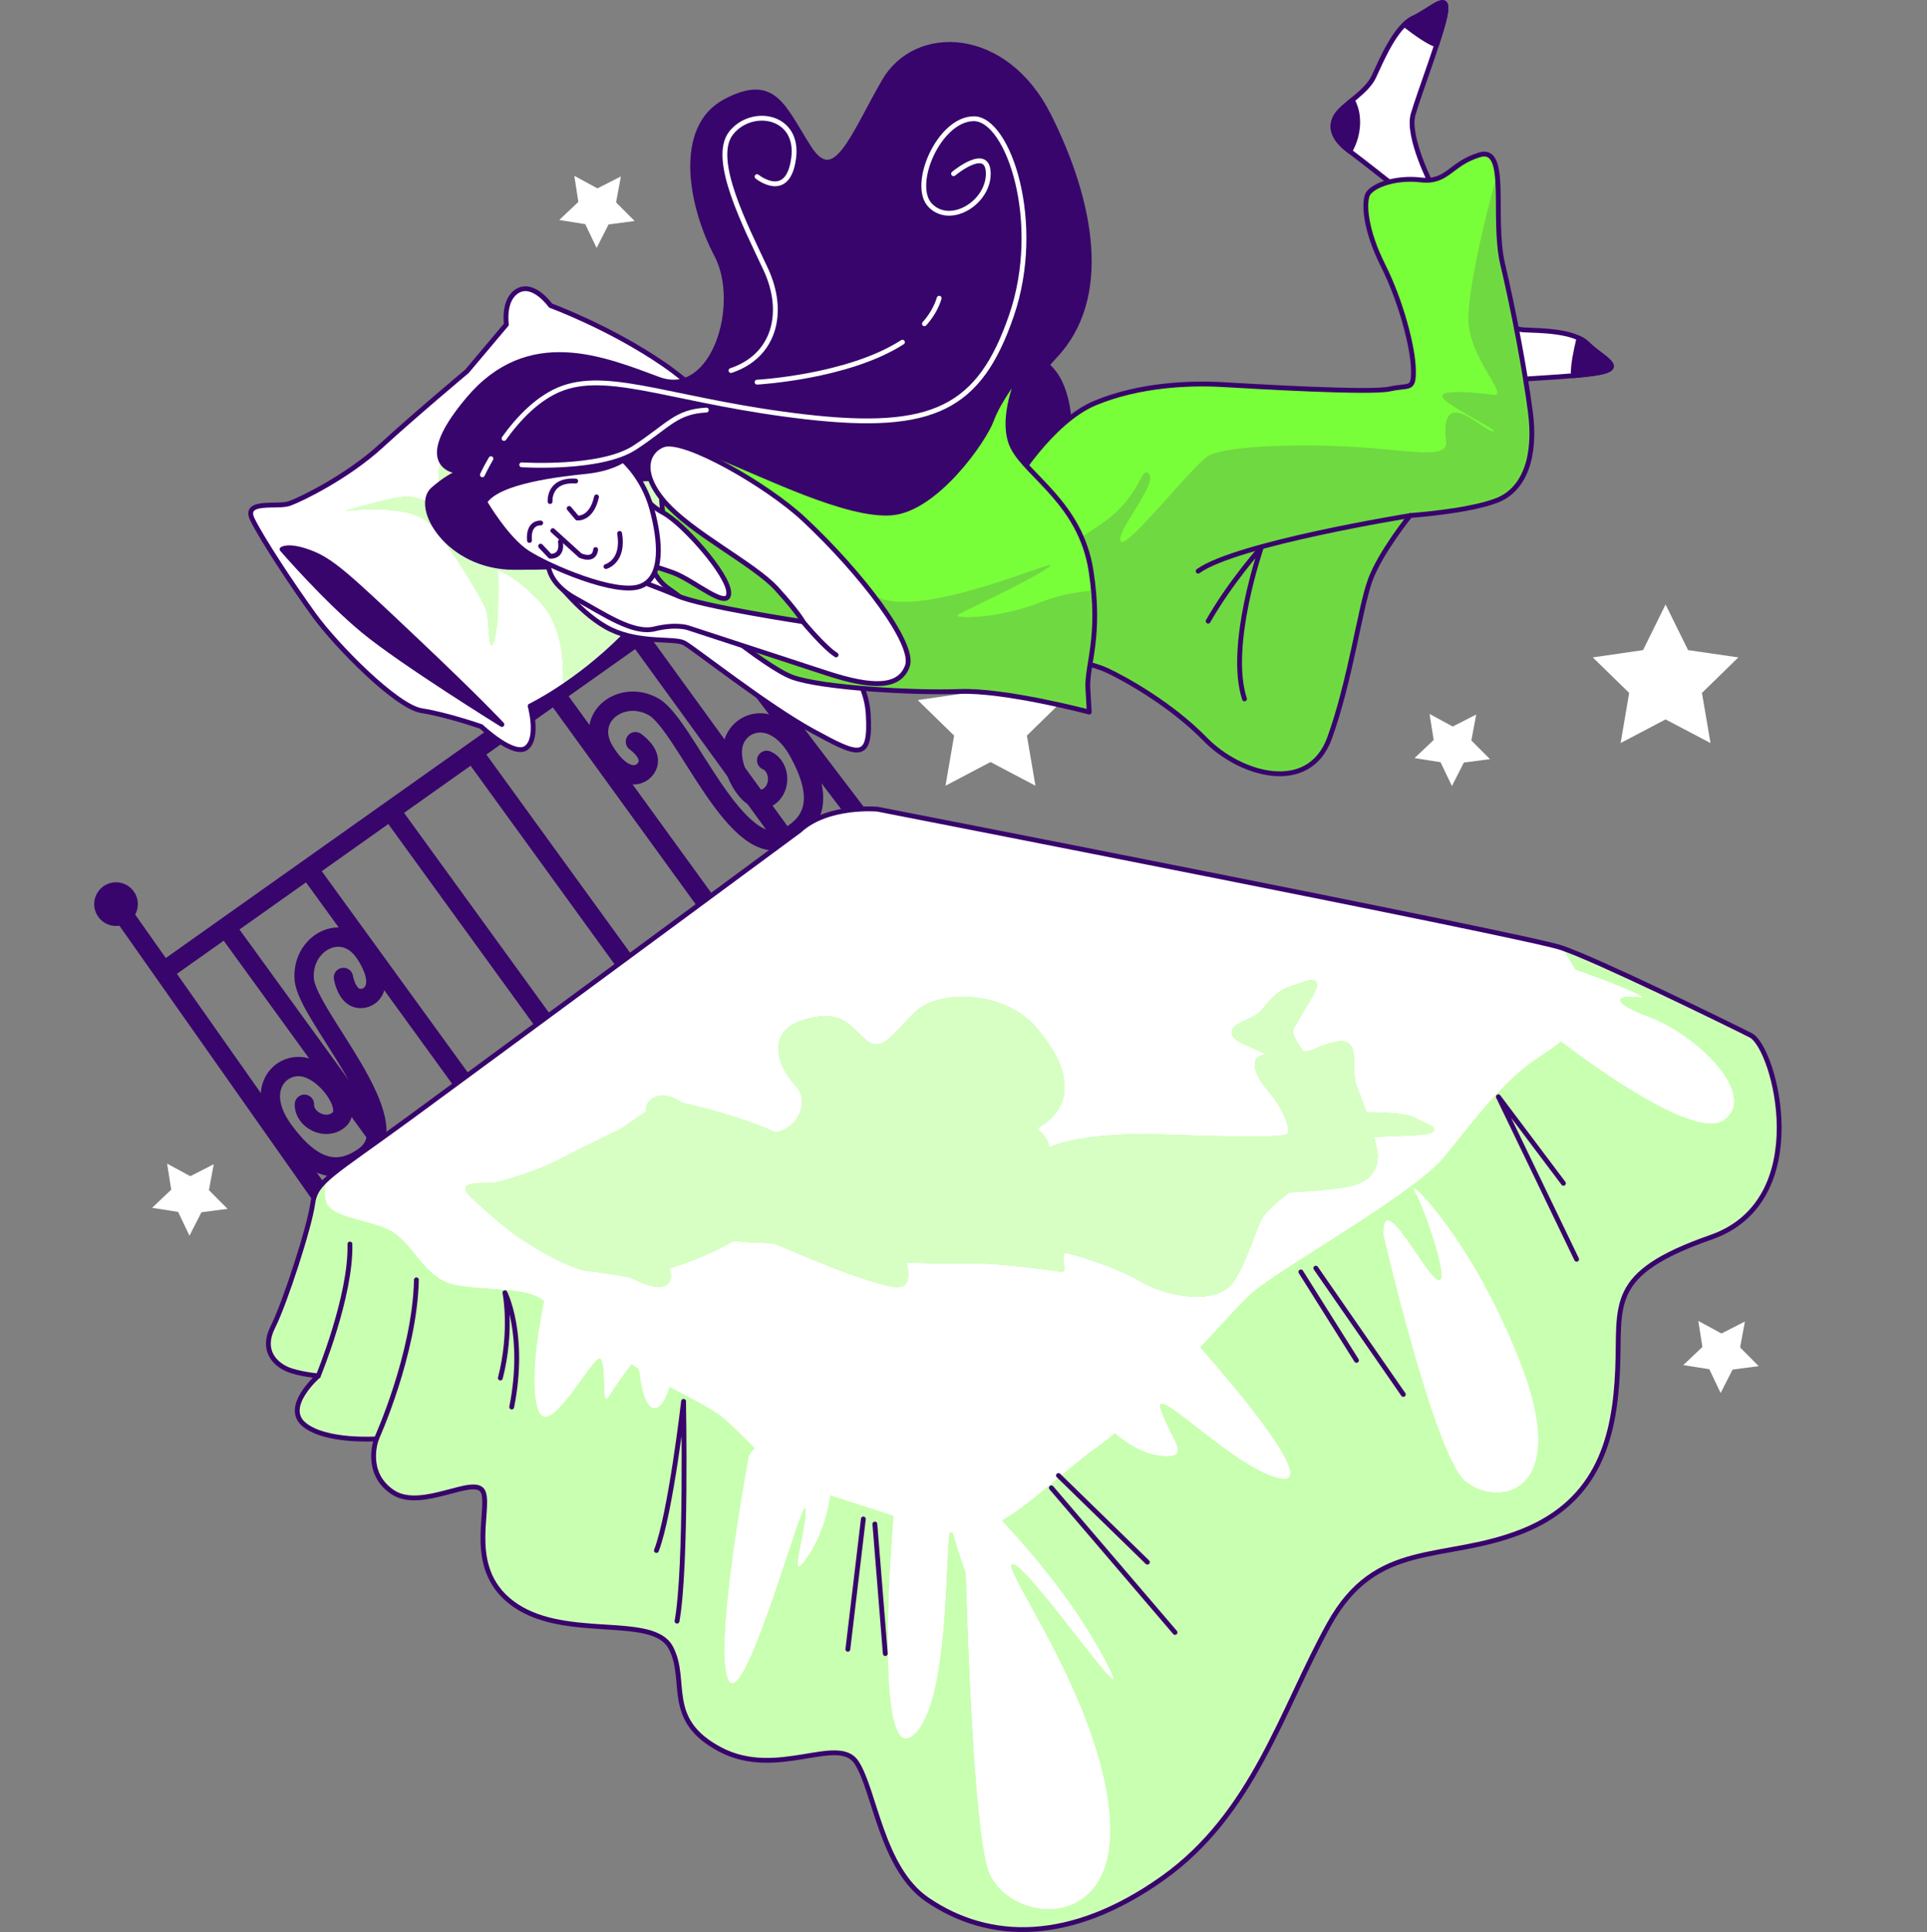
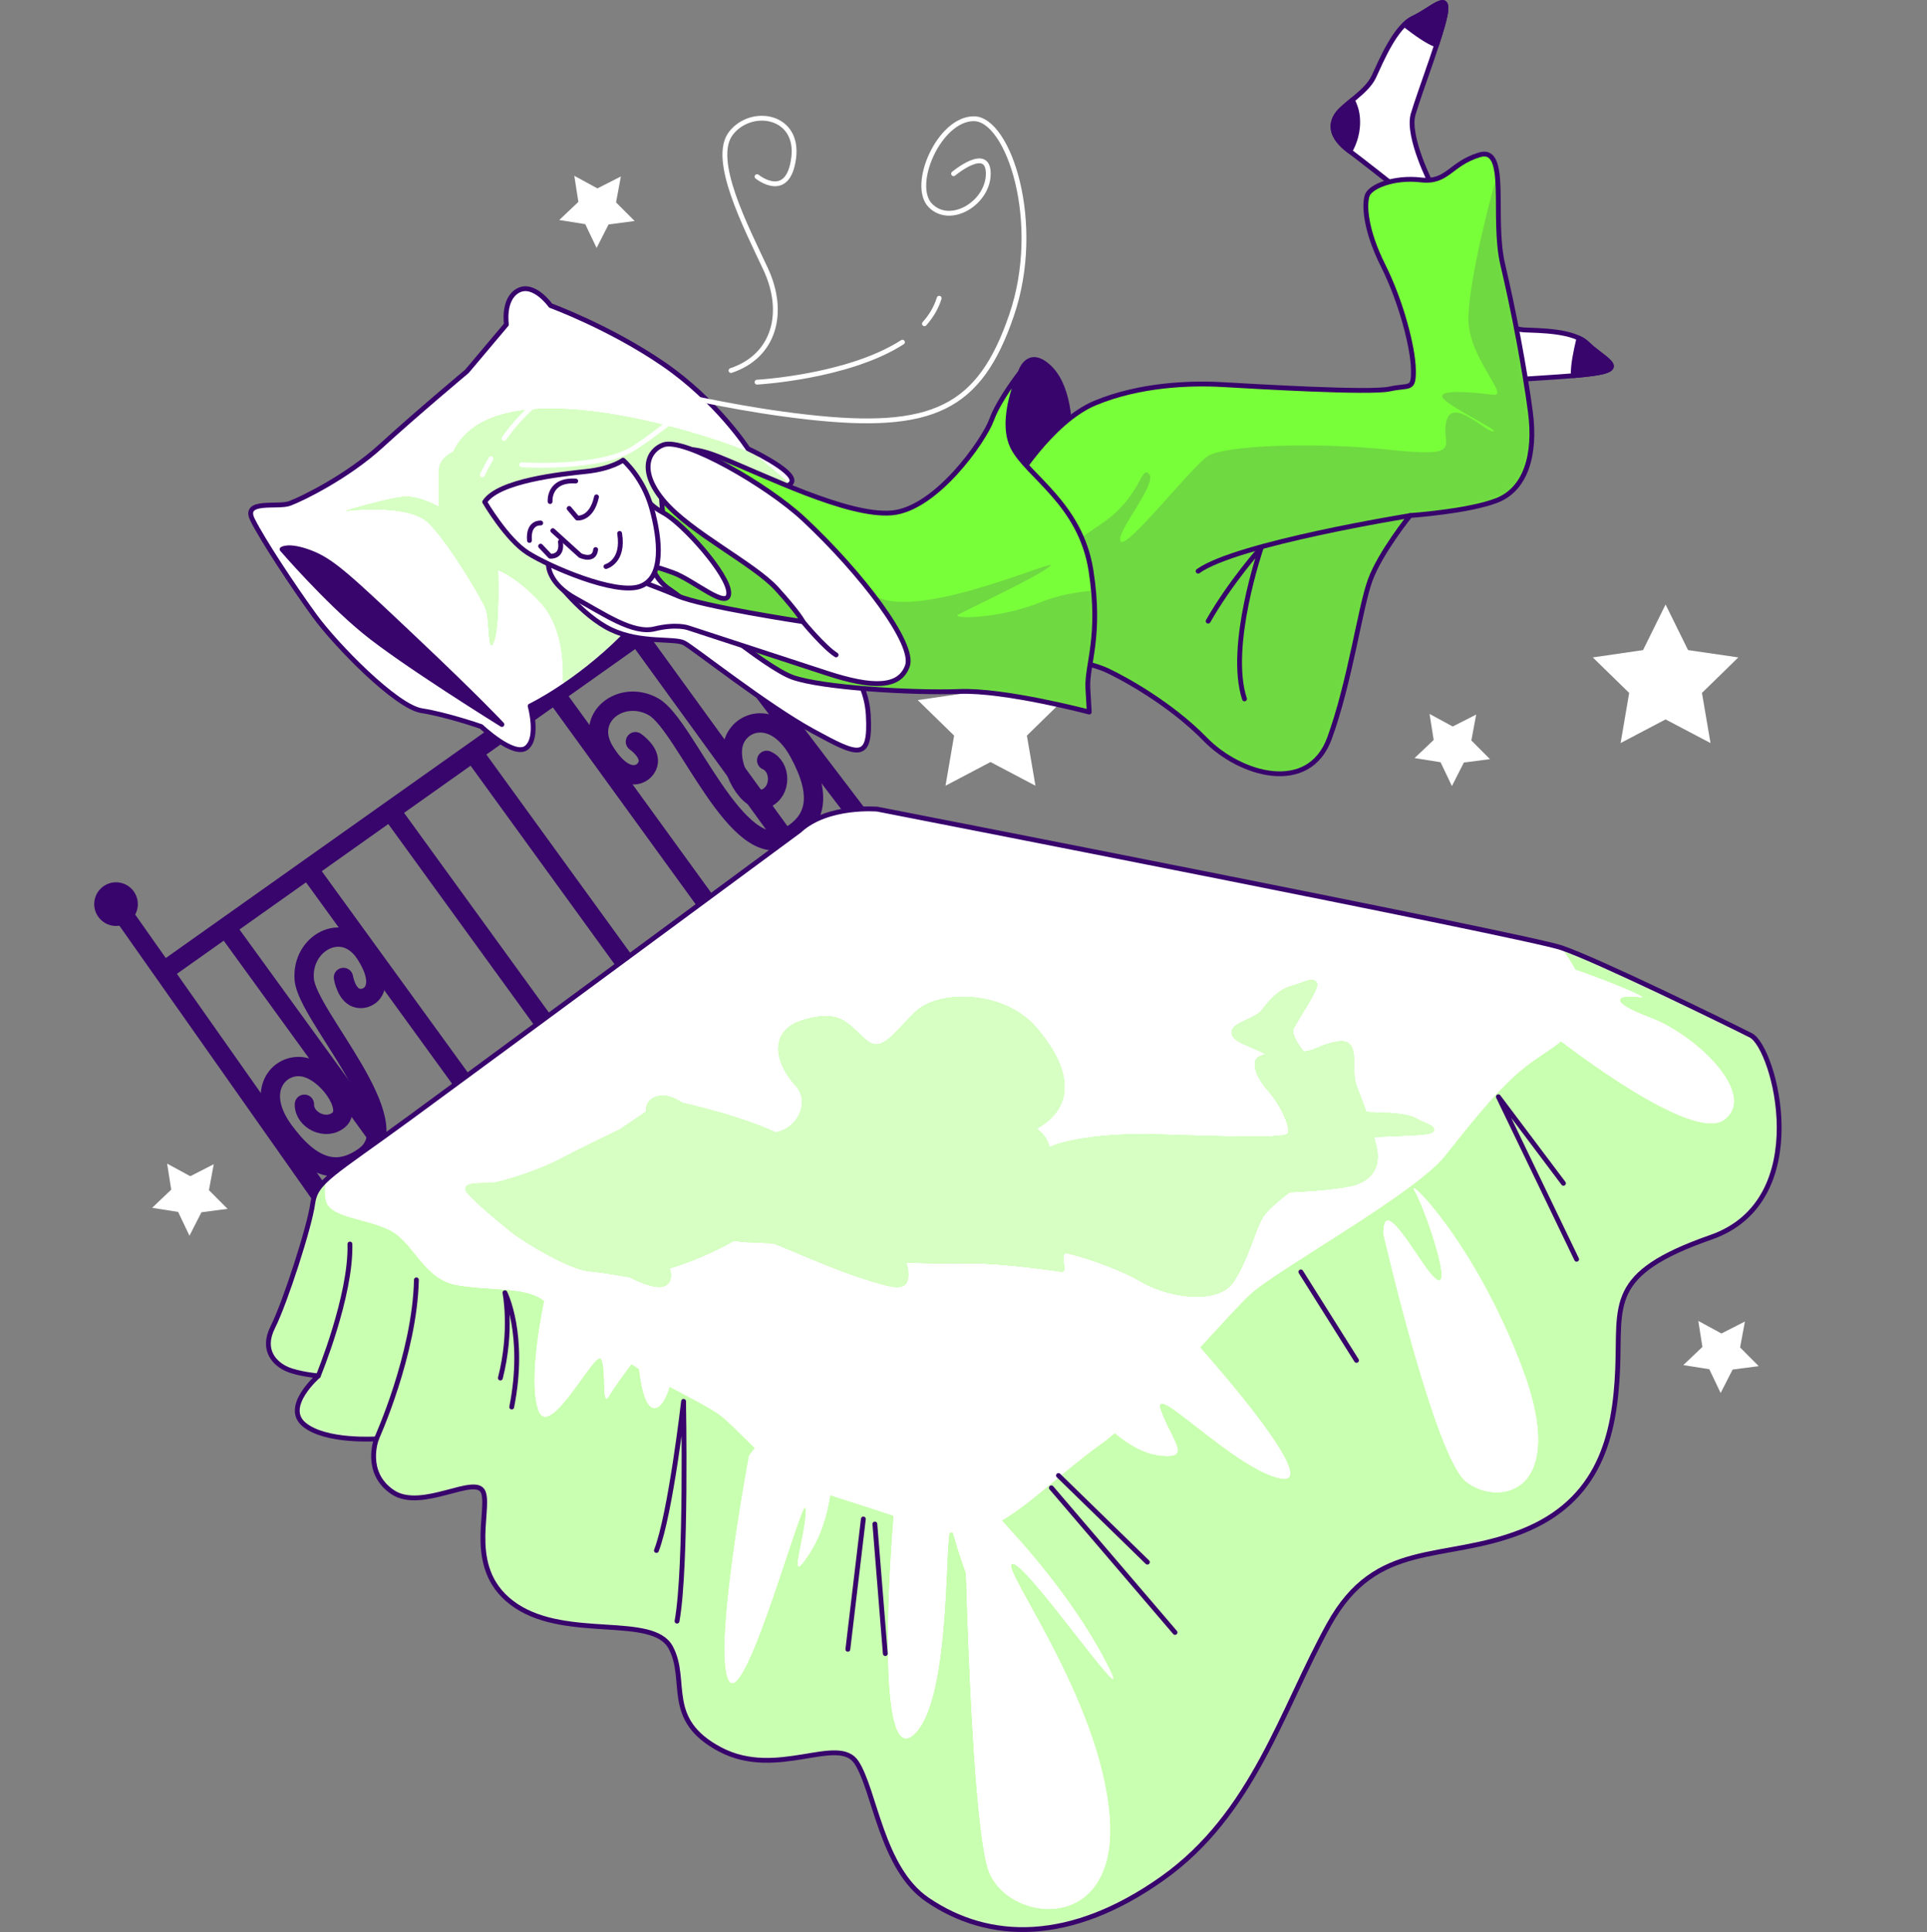
<svg xmlns="http://www.w3.org/2000/svg" width="399" height="400" viewBox="0 0 399 400" fill="none">
  <rect x="0" y="0" width="399" height="400" fill="#808080" stroke="none" />
  <path d="M344.867 125.141L349.526 134.583L359.935 136.096L352.401 143.448L354.174 153.826L344.867 148.931L335.56 153.826L337.333 143.448L329.799 136.096L340.208 134.583L344.867 125.141Z" fill="white" />
  <path d="M205.092 133.974L209.74 143.417L220.149 144.929L212.626 152.282L214.399 162.659L205.092 157.754L195.774 162.659L197.558 152.282L190.024 144.929L200.433 143.417L205.092 133.974Z" fill="white" />
  <path d="M296.002 147.797L300.797 150.402L305.655 147.923L304.658 153.29L308.509 157.156L303.105 157.859L300.629 162.723L298.279 157.796L292.896 156.935L296.852 153.185L296.002 147.797Z" fill="white" />
  <path d="M351.645 273.452L356.441 276.057L361.299 273.578L360.302 278.945L364.153 282.811L358.749 283.525L356.273 288.378L353.922 283.451L348.54 282.601L352.495 278.84L351.645 273.452Z" fill="white" />
  <path d="M118.915 36.395L123.699 39L128.558 36.532L127.561 41.899L131.412 45.754L126.008 46.468L123.532 51.331L121.181 46.405L115.798 45.544L119.754 41.794L118.915 36.395Z" fill="white" />
  <path d="M34.605 240.891L39.4 243.496L44.258 241.017L43.261 246.384L47.112 250.25L41.709 250.964L39.232 255.816L36.882 250.89L31.499 250.039L35.455 246.279L34.605 240.891Z" fill="white" />
  <path d="M47.102 192.406L80.312 238.181" stroke="#38056C" stroke-width="4" stroke-linecap="round" stroke-linejoin="round" />
  <path d="M71.11 202.353C71.11 202.353 71.729 206.26 74.195 206.67C76.661 207.079 80.176 204.317 75.601 197.364C71.026 190.41 62.328 195.221 62.999 202.794C63.671 210.367 85.202 232.299 75.538 239.336C70.061 243.328 64.699 242.225 58.697 233.99C52.695 225.755 57.816 220.051 62.748 220.871C67.679 221.69 72.968 229.284 70.25 231.742C67.532 234.2 62.926 231.858 63.031 228.601" stroke="#38056C" stroke-width="4" stroke-linecap="round" stroke-linejoin="round" />
  <path d="M131.57 153.542C131.57 153.542 134.833 155.769 134.161 158.174C133.479 160.58 129.482 162.586 125.148 155.475C120.814 148.364 128.873 142.545 135.42 146.379C141.978 150.213 152.629 179.056 163.101 173.31C169.039 170.054 170.33 164.729 165.451 155.78C160.572 146.831 153.227 149.036 151.873 153.857C150.52 158.668 155.126 166.703 158.505 165.285C161.883 163.867 161.736 158.71 158.746 157.408" stroke="#38056C" stroke-width="4" stroke-linecap="round" stroke-linejoin="round" />
  <path d="M64.174 180.379L97.384 226.154" stroke="#38056C" stroke-width="4" stroke-linecap="round" stroke-linejoin="round" />
  <path d="M81.257 168.363L114.456 214.138" stroke="#38056C" stroke-width="4" stroke-linecap="round" stroke-linejoin="round" />
  <path d="M98.329 156.336L131.528 202.111" stroke="#38056C" stroke-width="4" stroke-linecap="round" stroke-linejoin="round" />
  <path d="M115.4 144.31L148.61 190.095" stroke="#38056C" stroke-width="4" stroke-linecap="round" stroke-linejoin="round" />
  <path d="M132.472 132.293L165.682 178.068" stroke="#38056C" stroke-width="4" stroke-linecap="round" stroke-linejoin="round" />
  <path d="M74.404 258.736L24.028 187.175" stroke="#38056C" stroke-width="4" stroke-linecap="round" stroke-linejoin="round" />
  <path d="M28.226 185.515C27.313 183.194 24.69 182.049 22.371 182.963C20.052 183.877 18.908 186.503 19.821 188.824C20.734 191.145 23.357 192.29 25.676 191.376C27.995 190.463 29.139 187.837 28.226 185.515Z" fill="#38056C" />
  <path d="M136.04 106.938C135.127 104.616 132.504 103.471 130.185 104.385C127.866 105.299 126.722 107.925 127.635 110.246C128.548 112.568 131.171 113.713 133.49 112.799C135.809 111.885 136.953 109.259 136.04 106.938Z" fill="#38056C" />
  <path d="M33.934 201.061L142.419 124.195" stroke="#38056C" stroke-width="4" stroke-linecap="round" stroke-linejoin="round" />
  <path d="M181.904 174.361L131.842 108.597" stroke="#38056C" stroke-width="4" stroke-linecap="round" stroke-linejoin="round" />
  <path d="M165.629 171.882C165.629 171.882 100.973 219.61 84.877 231.395C68.781 243.181 65.36 244.525 64.741 249.22C64.122 253.915 59.001 269.765 56.504 274.702C54.007 279.639 57.06 282.391 59.442 283.43C61.824 284.47 65.916 284.827 65.916 284.827C65.916 284.827 58.55 291.193 62.957 294.89C67.375 298.587 77.951 297.873 77.951 297.873C77.951 297.873 75.265 304.858 81.309 308.902C87.342 312.946 98.559 305.068 100.07 308.912C101.581 312.767 96.146 325.288 106.849 332.43C117.562 339.572 135.158 334.121 138.873 341.054C142.587 347.986 137.341 355.99 149.166 362.197C160.992 368.405 173.583 358.994 177.381 364.907C181.18 370.821 182.565 386.807 191.987 393.246C204.82 402.027 221.713 402.29 240.632 388.898C259.551 375.505 265.385 353.931 275.206 336.232C285.027 318.523 298.815 323.47 315.058 317.063C331.301 310.656 334.354 297.096 334.942 283.525C335.529 269.954 332.57 263.705 354.28 256.132C375.989 248.558 367.459 216.837 362.517 214.337C357.575 211.838 330.702 198.708 323.294 196.198C315.887 193.677 181.683 167.512 181.683 167.512C181.683 167.512 171.453 166.598 165.619 171.871L165.629 171.882Z" fill="white" />
  <mask id="mask0_108_874" style="mask-type:luminance" maskUnits="userSpaceOnUse" x="55" y="167" width="314" height="233">
    <path d="M165.629 171.882C165.629 171.882 100.973 219.61 84.877 231.395C68.781 243.181 65.36 244.525 64.741 249.22C64.122 253.915 59.001 269.765 56.504 274.702C54.007 279.639 57.06 282.391 59.442 283.43C61.824 284.47 65.916 284.827 65.916 284.827C65.916 284.827 58.55 291.193 62.957 294.89C67.375 298.587 77.951 297.873 77.951 297.873C77.951 297.873 75.265 304.858 81.309 308.902C87.342 312.946 98.559 305.068 100.07 308.912C101.581 312.767 96.146 325.288 106.849 332.43C117.562 339.572 135.158 334.121 138.873 341.054C142.587 347.986 137.341 355.99 149.166 362.197C160.992 368.405 173.583 358.994 177.381 364.907C181.18 370.821 182.565 386.807 191.987 393.246C204.82 402.027 221.713 402.29 240.632 388.898C259.551 375.505 265.385 353.931 275.206 336.232C285.027 318.523 298.815 323.47 315.058 317.063C331.301 310.656 334.354 297.096 334.942 283.525C335.529 269.954 332.57 263.705 354.28 256.132C375.989 248.558 367.459 216.837 362.517 214.337C357.575 211.838 330.702 198.708 323.294 196.198C315.887 193.677 181.683 167.512 181.683 167.512C181.683 167.512 171.453 166.598 165.619 171.871L165.629 171.882Z" fill="white" />
  </mask>
  <g mask="url(#mask0_108_874)">
    <path d="M362.527 214.348C357.596 211.848 330.713 198.719 323.305 196.208C324.543 197.826 325.488 199.307 326.212 200.693C331.888 202.626 342.969 207.006 339.391 206.491C335.267 205.903 332.319 207.079 341.752 210.619C351.174 214.159 364.133 226.543 357.061 231.847C351.3 236.175 330.64 221.28 323.221 215.65C321.28 217.226 319.087 218.549 317.293 219.831C311.123 224.242 305.541 231.385 299.277 239.284C293.012 247.193 264.178 263.001 258.774 268.095C256.665 270.091 252.909 274.24 248.565 278.945C252.027 282.842 273.863 307.757 265.175 306.129C255.752 304.364 238.083 285.489 240.433 291.98C242.794 298.461 246.907 302.001 240.433 301.413C236.813 301.087 233.382 298.913 230.842 296.749C229.835 297.6 228.87 298.367 227.978 299.007C220.245 304.532 213.393 311.433 207.517 314.773C212.05 319.721 221.777 330.424 228.649 343.28C237.484 359.792 213.34 324.416 209.804 323.827C206.268 323.239 228.062 351.536 229.835 376.304C231.598 401.071 208.042 398.12 204.505 386.912C201.714 378.079 200.392 340.99 199.962 325.718C199.102 323.386 198.21 320.624 197.433 317.924C197.36 317.672 197.297 317.473 197.234 317.315C197.045 317.315 196.867 317.305 196.678 317.284C195.692 321.307 196.709 352.66 189.186 359.193C181.138 366.178 184.328 321.811 184.968 313.839C181.012 312.484 176.175 311.003 171.936 309.606C171.359 313.628 170.016 318.113 167.392 322.052C162.681 329.132 166.805 317.924 166.805 312.62C166.805 307.316 154.434 353.889 150.898 347.996C147.362 342.104 155.021 301.423 155.021 301.423C155.357 300.814 155.766 300.278 156.249 299.806C153.322 296.97 150.688 294.228 149.093 293.041C146.931 291.434 142.881 289.428 138.684 287.159C138.023 289.26 137.194 290.878 136.166 291.392C133.7 292.621 132.672 286.991 132.273 283.451C131.927 283.231 131.57 283 131.234 282.779C131.077 282.674 130.919 282.569 130.762 282.464C129.398 284.271 127.289 287.138 126.156 289.039C124.393 291.991 125.568 283.147 124.393 281.372C123.218 279.607 113.795 298.472 111.434 291.98C109.073 285.5 112.63 269.356 112.63 269.356C108.979 266.352 101.466 267.328 94.562 266.099C87.657 264.87 85.653 257.255 80.722 254.755C75.79 252.256 68.372 252.214 67.448 248.621C67.07 247.161 67.228 245.575 67.532 244.199C65.686 245.932 64.962 247.287 64.71 249.199C64.091 253.894 58.97 269.744 56.473 274.681C53.975 279.618 57.029 282.37 59.411 283.409C61.793 284.449 65.885 284.806 65.885 284.806C65.885 284.806 58.519 291.172 62.926 294.869C67.343 298.566 77.92 297.852 77.92 297.852C77.92 297.852 75.234 304.837 81.278 308.881C87.311 312.925 98.528 305.047 100.039 308.891C101.55 312.746 96.115 325.266 106.817 332.409C117.531 339.551 135.127 334.1 138.841 341.032C142.556 347.965 137.309 355.969 149.135 362.176C160.96 368.384 173.552 358.973 177.35 364.886C181.148 370.8 182.534 386.786 191.956 393.225C204.789 402.006 221.682 402.269 240.601 388.877C259.519 375.484 265.353 353.91 275.175 336.211C284.996 318.502 298.783 323.449 315.026 317.042C331.269 310.635 334.323 297.075 334.91 283.504C335.498 269.933 332.539 263.684 354.249 256.11C375.958 248.537 367.428 216.816 362.485 214.316L362.527 214.348ZM303.453 306.728C296.979 301.423 286.37 255.428 286.37 255.428C286.37 245.995 294.618 263.095 297.566 264.86C300.515 266.625 295.205 250.712 292.855 246.584C290.494 242.456 305.226 256.604 315.236 283.136C325.246 309.669 309.937 312.021 303.453 306.717V306.728Z" fill="#79FF3A" />
    <path opacity="0.6" d="M362.527 214.348C357.596 211.848 330.713 198.719 323.305 196.208C324.543 197.826 325.488 199.307 326.212 200.693C331.888 202.626 342.969 207.006 339.391 206.491C335.267 205.903 332.319 207.079 341.752 210.619C351.174 214.159 364.133 226.543 357.061 231.847C351.3 236.175 330.64 221.28 323.221 215.65C321.28 217.226 319.087 218.549 317.293 219.831C311.123 224.242 305.541 231.385 299.277 239.284C293.012 247.193 264.178 263.001 258.774 268.095C256.665 270.091 252.909 274.24 248.565 278.945C252.027 282.842 273.863 307.757 265.175 306.129C255.752 304.364 238.083 285.489 240.433 291.98C242.794 298.461 246.907 302.001 240.433 301.413C236.813 301.087 233.382 298.913 230.842 296.749C229.835 297.6 228.87 298.367 227.978 299.007C220.245 304.532 213.393 311.433 207.517 314.773C212.05 319.721 221.777 330.424 228.649 343.28C237.484 359.792 213.34 324.416 209.804 323.827C206.268 323.239 228.062 351.536 229.835 376.304C231.598 401.071 208.042 398.12 204.505 386.912C201.714 378.079 200.392 340.99 199.962 325.718C199.102 323.386 198.21 320.624 197.433 317.924C197.36 317.672 197.297 317.473 197.234 317.315C197.045 317.315 196.867 317.305 196.678 317.284C195.692 321.307 196.709 352.66 189.186 359.193C181.138 366.178 184.328 321.811 184.968 313.839C181.012 312.484 176.175 311.003 171.936 309.606C171.359 313.628 170.016 318.113 167.392 322.052C162.681 329.132 166.805 317.924 166.805 312.62C166.805 307.316 154.434 353.889 150.898 347.996C147.362 342.104 155.021 301.423 155.021 301.423C155.357 300.814 155.766 300.278 156.249 299.806C153.322 296.97 150.688 294.228 149.093 293.041C146.931 291.434 142.881 289.428 138.684 287.159C138.023 289.26 137.194 290.878 136.166 291.392C133.7 292.621 132.672 286.991 132.273 283.451C131.927 283.231 131.57 283 131.234 282.779C131.077 282.674 130.919 282.569 130.762 282.464C129.398 284.271 127.289 287.138 126.156 289.039C124.393 291.991 125.568 283.147 124.393 281.372C123.218 279.607 113.795 298.472 111.434 291.98C109.073 285.5 112.63 269.356 112.63 269.356C108.979 266.352 101.466 267.328 94.562 266.099C87.657 264.87 85.653 257.255 80.722 254.755C75.79 252.256 68.372 252.214 67.448 248.621C67.07 247.161 67.228 245.575 67.532 244.199C65.686 245.932 64.962 247.287 64.71 249.199C64.091 253.894 58.97 269.744 56.473 274.681C53.975 279.618 57.029 282.37 59.411 283.409C61.793 284.449 65.885 284.806 65.885 284.806C65.885 284.806 58.519 291.172 62.926 294.869C67.343 298.566 77.92 297.852 77.92 297.852C77.92 297.852 75.234 304.837 81.278 308.881C87.311 312.925 98.528 305.047 100.039 308.891C101.55 312.746 96.115 325.266 106.817 332.409C117.531 339.551 135.127 334.1 138.841 341.032C142.556 347.965 137.309 355.969 149.135 362.176C160.96 368.384 173.552 358.973 177.35 364.886C181.148 370.8 182.534 386.786 191.956 393.225C204.789 402.006 221.682 402.269 240.601 388.877C259.519 375.484 265.353 353.91 275.175 336.211C284.996 318.502 298.783 323.449 315.026 317.042C331.269 310.635 334.323 297.075 334.91 283.504C335.498 269.933 332.539 263.684 354.249 256.11C375.958 248.537 367.428 216.816 362.485 214.316L362.527 214.348ZM303.453 306.728C296.979 301.423 286.37 255.428 286.37 255.428C286.37 245.995 294.618 263.095 297.566 264.86C300.515 266.625 295.205 250.712 292.855 246.584C290.494 242.456 305.226 256.604 315.236 283.136C325.246 309.669 309.937 312.021 303.453 306.717V306.728Z" fill="white" />
    <path d="M294.964 232.362C294.377 232.11 293.726 231.816 293.159 231.5C292.95 231.385 292.698 231.28 292.425 231.175C292.32 231.143 292.215 231.112 292.11 231.07C292.005 231.038 291.911 230.996 291.785 230.965C291.764 230.965 291.732 230.965 291.711 230.965C289.55 230.398 286.434 230.324 284.387 230.282L283.6 230.261C283.37 230.261 283.128 230.219 282.897 230.187C282.31 228.465 281.659 226.742 280.988 225.114C280.411 223.717 280.4 221.984 280.379 220.44C280.358 218.486 280.348 216.795 279.246 215.987C278.679 215.566 277.924 215.451 276.938 215.619C274.996 215.955 273.842 216.449 272.824 216.89C271.88 217.3 271.114 217.615 269.96 217.709C268.711 216.165 267.347 213.938 267.851 212.94C268.176 212.3 268.837 211.207 269.54 210.052C270.201 208.97 270.789 207.993 271.282 207.142C271.292 207.121 271.303 207.111 271.313 207.09C271.502 206.764 271.67 206.46 271.817 206.176C271.859 206.103 271.89 206.04 271.922 205.966C272.037 205.756 272.132 205.556 272.226 205.367C272.258 205.294 272.289 205.231 272.321 205.168C272.394 205 272.457 204.853 272.51 204.716C272.531 204.664 272.552 204.601 272.573 204.548C272.635 204.37 272.677 204.212 272.688 204.086C272.751 203.624 272.635 203.277 272.321 203.057C271.702 202.626 270.757 202.973 269.32 203.487C268.659 203.729 267.914 203.991 267.169 204.191C266.896 204.264 266.634 204.37 266.35 204.485C266.235 204.538 266.109 204.601 265.994 204.653C265.91 204.695 265.836 204.727 265.752 204.769C265.742 204.769 265.731 204.79 265.721 204.8C263.874 205.83 262.405 207.647 261.461 208.834L261.104 209.275C260.579 209.915 259.31 210.525 258.166 211.071L258.029 211.134C257.631 211.323 257.264 211.502 256.917 211.67C256.445 211.911 256.046 212.142 255.763 212.384C255.039 212.993 254.966 213.581 255.039 213.97C255.175 214.789 256.036 215.524 257.652 216.218C257.704 216.239 257.757 216.26 257.799 216.281C259.131 216.858 260.842 217.615 262.132 218.203C261.104 218.476 260.369 218.833 260.107 219.243C259.415 220.325 259.887 222.751 262.478 225.702C265.07 228.654 266.728 232.351 266.791 234.084C266.812 234.673 266.413 234.991 265.595 235.04C265.123 235.072 264.546 235.103 263.822 235.198C261.146 235.534 246.099 235.051 240.433 234.862L239.426 234.83C235.396 234.704 227.59 234.725 220.591 236.385C219.458 236.658 218.356 237.036 217.307 237.477C216.898 235.849 215.985 234.557 214.652 233.706C214.81 233.601 214.967 233.496 215.124 233.391C218.073 231.616 219.815 229.326 220.297 226.595C221.179 221.543 217.59 216.155 214.411 212.531C211.2 208.855 205.859 206.554 200.12 206.365C195.608 206.208 191.589 207.426 189.385 209.6C188.536 210.441 187.759 211.27 187.025 212.048C184.874 214.337 183.184 216.144 181.547 216.207C180.813 216.239 180.026 215.892 179.186 215.146C178.662 214.684 178.19 214.222 177.738 213.802C174.916 211.113 172.87 209.17 166.322 211.155C163.678 211.953 162.031 213.361 161.412 215.325C160.404 218.549 162.492 222.341 164.79 224.82C166.438 226.606 166.511 229.316 164.979 231.574C163.951 233.087 162.419 234.063 160.625 234.441C159.691 234.011 158.694 233.58 157.634 233.16C150.331 230.303 142.294 228.528 141.16 228.276C140.615 227.866 138.275 226.291 135.966 227.005C134.004 227.604 133.679 229.137 133.794 230.114L128.338 233.811C127.74 234.095 120.584 237.53 115.799 240.029C110.931 242.571 104.352 244.43 102.505 244.809C102.033 244.903 101.162 244.914 100.333 244.924C98.486 244.945 96.881 244.956 96.461 245.754C96.262 246.122 96.367 246.542 96.755 246.983C98.276 248.737 102.683 252.55 105.894 255.071C108.811 257.36 117.898 262.801 121.948 263.169C125.358 263.474 129.839 264.335 130.521 264.471C131.192 264.829 134.319 266.425 136.481 266.425C136.911 266.425 137.299 266.362 137.635 266.215C139.209 265.501 139.083 263.789 138.653 262.591C140.447 262.045 146.124 260.196 151.853 256.93C151.895 256.909 151.937 256.877 151.968 256.856C153.993 257.171 155.987 257.224 157.561 257.276C158.788 257.308 159.838 257.339 160.299 257.476C160.73 257.602 162.188 258.222 164.045 258.999C168.232 260.764 174.57 263.421 179.134 264.839C182.229 265.805 184.338 266.457 185.765 266.457C186.374 266.457 186.857 266.331 187.234 266.068C188.137 265.427 188.137 264.125 188.021 262.938C187.969 262.371 187.78 261.845 187.539 261.341C192.344 261.551 197.454 261.625 200.812 261.551C207.328 261.404 219.605 263.253 219.731 263.274C219.762 263.274 219.794 263.274 219.825 263.274C219.972 263.274 220.108 263.221 220.213 263.137C220.339 263.032 220.413 262.875 220.392 262.717L220.192 260.732C220.15 260.333 220.234 259.892 220.36 259.377C221.042 259.493 221.724 259.619 222.333 259.787C222.669 259.881 230.633 262.035 236.488 265.459C239.258 267.076 243.717 268.442 247.757 268.442C248.827 268.442 249.877 268.347 250.852 268.137C253.024 267.665 254.609 266.667 255.543 265.186C257.358 262.329 258.607 258.999 259.614 256.331C260.306 254.493 260.905 252.917 261.482 252.004C262.741 250.018 266.308 247.371 267.064 246.815C268.365 246.762 275.731 246.416 279.666 245.554C283.978 244.609 285.993 241.605 285.038 237.519C284.881 236.847 284.692 236.122 284.492 235.366C284.965 235.345 285.468 235.334 285.961 235.313C288.48 235.219 291.218 235.114 293.233 234.977C293.254 234.977 293.285 234.977 293.306 234.977C293.485 234.967 293.653 234.946 293.82 234.935C293.862 234.935 293.915 234.935 293.957 234.925C294.093 234.914 294.219 234.904 294.335 234.893C294.387 234.893 294.45 234.893 294.503 234.883C294.607 234.872 294.702 234.862 294.796 234.851C294.849 234.851 294.912 234.841 294.975 234.83C295.059 234.82 295.132 234.809 295.216 234.799C295.268 234.799 295.321 234.788 295.363 234.778C295.478 234.757 295.583 234.736 295.678 234.725C296.055 234.652 296.853 234.483 296.926 233.906C297.01 233.276 296.234 232.939 294.954 232.372L294.964 232.362Z" fill="#79FF3A" />
    <path opacity="0.7" d="M294.964 232.362C294.377 232.11 293.726 231.816 293.159 231.5C292.95 231.385 292.698 231.28 292.425 231.175C292.32 231.143 292.215 231.112 292.11 231.07C292.005 231.038 291.911 230.996 291.785 230.965C291.764 230.965 291.732 230.965 291.711 230.965C289.55 230.398 286.434 230.324 284.387 230.282L283.6 230.261C283.37 230.261 283.128 230.219 282.897 230.187C282.31 228.465 281.659 226.742 280.988 225.114C280.411 223.717 280.4 221.984 280.379 220.44C280.358 218.486 280.348 216.795 279.246 215.987C278.679 215.566 277.924 215.451 276.938 215.619C274.996 215.955 273.842 216.449 272.824 216.89C271.88 217.3 271.114 217.615 269.96 217.709C268.711 216.165 267.347 213.938 267.851 212.94C268.176 212.3 268.837 211.207 269.54 210.052C270.201 208.97 270.789 207.993 271.282 207.142C271.292 207.121 271.303 207.111 271.313 207.09C271.502 206.764 271.67 206.46 271.817 206.176C271.859 206.103 271.89 206.04 271.922 205.966C272.037 205.756 272.132 205.556 272.226 205.367C272.258 205.294 272.289 205.231 272.321 205.168C272.394 205 272.457 204.853 272.51 204.716C272.531 204.664 272.552 204.601 272.573 204.548C272.635 204.37 272.677 204.212 272.688 204.086C272.751 203.624 272.635 203.277 272.321 203.057C271.702 202.626 270.757 202.973 269.32 203.487C268.659 203.729 267.914 203.991 267.169 204.191C266.896 204.264 266.634 204.37 266.35 204.485C266.235 204.538 266.109 204.601 265.994 204.653C265.91 204.695 265.836 204.727 265.752 204.769C265.742 204.769 265.731 204.79 265.721 204.8C263.874 205.83 262.405 207.647 261.461 208.834L261.104 209.275C260.579 209.915 259.31 210.525 258.166 211.071L258.029 211.134C257.631 211.323 257.264 211.502 256.917 211.67C256.445 211.911 256.046 212.142 255.763 212.384C255.039 212.993 254.966 213.581 255.039 213.97C255.175 214.789 256.036 215.524 257.652 216.218C257.704 216.239 257.757 216.26 257.799 216.281C259.131 216.858 260.842 217.615 262.132 218.203C261.104 218.476 260.369 218.833 260.107 219.243C259.415 220.325 259.887 222.751 262.478 225.702C265.07 228.654 266.728 232.351 266.791 234.084C266.812 234.673 266.413 234.991 265.595 235.04C265.123 235.072 264.546 235.103 263.822 235.198C261.146 235.534 246.099 235.051 240.433 234.862L239.426 234.83C235.396 234.704 227.59 234.725 220.591 236.385C219.458 236.658 218.356 237.036 217.307 237.477C216.898 235.849 215.985 234.557 214.652 233.706C214.81 233.601 214.967 233.496 215.124 233.391C218.073 231.616 219.815 229.326 220.297 226.595C221.179 221.543 217.59 216.155 214.411 212.531C211.2 208.855 205.859 206.554 200.12 206.365C195.608 206.208 191.589 207.426 189.385 209.6C188.536 210.441 187.759 211.27 187.025 212.048C184.874 214.337 183.184 216.144 181.547 216.207C180.813 216.239 180.026 215.892 179.186 215.146C178.662 214.684 178.19 214.222 177.738 213.802C174.916 211.113 172.87 209.17 166.322 211.155C163.678 211.953 162.031 213.361 161.412 215.325C160.404 218.549 162.492 222.341 164.79 224.82C166.438 226.606 166.511 229.316 164.979 231.574C163.951 233.087 162.419 234.063 160.625 234.441C159.691 234.011 158.694 233.58 157.634 233.16C150.331 230.303 142.294 228.528 141.16 228.276C140.615 227.866 138.275 226.291 135.966 227.005C134.004 227.604 133.679 229.137 133.794 230.114L128.338 233.811C127.74 234.095 120.584 237.53 115.799 240.029C110.931 242.571 104.352 244.43 102.505 244.809C102.033 244.903 101.162 244.914 100.333 244.924C98.486 244.945 96.881 244.956 96.461 245.754C96.262 246.122 96.367 246.542 96.755 246.983C98.276 248.737 102.683 252.55 105.894 255.071C108.811 257.36 117.898 262.801 121.948 263.169C125.358 263.474 129.839 264.335 130.521 264.471C131.192 264.829 134.319 266.425 136.481 266.425C136.911 266.425 137.299 266.362 137.635 266.215C139.209 265.501 139.083 263.789 138.653 262.591C140.447 262.045 146.124 260.196 151.853 256.93C151.895 256.909 151.937 256.877 151.968 256.856C153.993 257.171 155.987 257.224 157.561 257.276C158.788 257.308 159.838 257.339 160.299 257.476C160.73 257.602 162.188 258.222 164.045 258.999C168.232 260.764 174.57 263.421 179.134 264.839C182.229 265.805 184.338 266.457 185.765 266.457C186.374 266.457 186.857 266.331 187.234 266.068C188.137 265.427 188.137 264.125 188.021 262.938C187.969 262.371 187.78 261.845 187.539 261.341C192.344 261.551 197.454 261.625 200.812 261.551C207.328 261.404 219.605 263.253 219.731 263.274C219.762 263.274 219.794 263.274 219.825 263.274C219.972 263.274 220.108 263.221 220.213 263.137C220.339 263.032 220.413 262.875 220.392 262.717L220.192 260.732C220.15 260.333 220.234 259.892 220.36 259.377C221.042 259.493 221.724 259.619 222.333 259.787C222.669 259.881 230.633 262.035 236.488 265.459C239.258 267.076 243.717 268.442 247.757 268.442C248.827 268.442 249.877 268.347 250.852 268.137C253.024 267.665 254.609 266.667 255.543 265.186C257.358 262.329 258.607 258.999 259.614 256.331C260.306 254.493 260.905 252.917 261.482 252.004C262.741 250.018 266.308 247.371 267.064 246.815C268.365 246.762 275.731 246.416 279.666 245.554C283.978 244.609 285.993 241.605 285.038 237.519C284.881 236.847 284.692 236.122 284.492 235.366C284.965 235.345 285.468 235.334 285.961 235.313C288.48 235.219 291.218 235.114 293.233 234.977C293.254 234.977 293.285 234.977 293.306 234.977C293.485 234.967 293.653 234.946 293.82 234.935C293.862 234.935 293.915 234.935 293.957 234.925C294.093 234.914 294.219 234.904 294.335 234.893C294.387 234.893 294.45 234.893 294.503 234.883C294.607 234.872 294.702 234.862 294.796 234.851C294.849 234.851 294.912 234.841 294.975 234.83C295.059 234.82 295.132 234.809 295.216 234.799C295.268 234.799 295.321 234.788 295.363 234.778C295.478 234.757 295.583 234.736 295.678 234.725C296.055 234.652 296.853 234.483 296.926 233.906C297.01 233.276 296.234 232.939 294.954 232.372L294.964 232.362Z" fill="white" />
  </g>
  <path d="M165.629 171.882C165.629 171.882 100.973 219.61 84.877 231.395C68.781 243.181 65.36 244.525 64.741 249.22C64.122 253.915 59.001 269.765 56.504 274.702C54.007 279.639 57.06 282.391 59.442 283.43C61.824 284.47 65.916 284.827 65.916 284.827C65.916 284.827 58.55 291.193 62.957 294.89C67.375 298.587 77.951 297.873 77.951 297.873C77.951 297.873 75.265 304.858 81.309 308.902C87.342 312.946 98.559 305.068 100.07 308.912C101.581 312.767 96.146 325.288 106.849 332.43C117.562 339.572 135.158 334.121 138.873 341.054C142.587 347.986 137.341 355.99 149.166 362.197C160.992 368.405 173.583 358.994 177.381 364.907C181.18 370.821 182.565 386.807 191.987 393.246C204.82 402.027 221.713 402.29 240.632 388.898C259.551 375.505 265.385 353.931 275.206 336.232C285.027 318.523 298.815 323.47 315.058 317.063C331.301 310.656 334.354 297.096 334.942 283.525C335.529 269.954 332.57 263.705 354.28 256.132C375.989 248.558 367.459 216.837 362.517 214.337C357.575 211.838 330.702 198.708 323.294 196.198C315.887 193.677 181.683 167.512 181.683 167.512C181.683 167.512 171.453 166.598 165.619 171.871L165.629 171.882Z" stroke="#38056C" stroke-linecap="round" stroke-linejoin="round" />
  <path d="M65.905 284.827C65.905 284.827 72.736 268.295 72.453 257.539" stroke="#38056C" stroke-linecap="round" stroke-linejoin="round" />
  <path d="M77.94 297.873C77.94 297.873 85.883 280.416 86.219 264.955" stroke="#38056C" stroke-linecap="round" stroke-linejoin="round" />
  <path d="M103.606 285.279C106.135 275.385 104.55 267.612 104.55 267.612C104.55 267.612 108.936 276.256 105.956 291.277" stroke="#38056C" stroke-linecap="round" stroke-linejoin="round" />
  <path d="M140.184 335.602C142.209 324.426 141.538 290.1 141.538 290.1C141.538 290.1 138.852 313.397 135.914 320.981" stroke="#38056C" stroke-linecap="round" stroke-linejoin="round" />
  <path d="M181.148 315.498L183.309 342.324" stroke="#38056C" stroke-linecap="round" stroke-linejoin="round" />
  <path d="M178.766 314.458L175.555 341.432" stroke="#38056C" stroke-linecap="round" stroke-linejoin="round" />
  <path d="M217.694 308.009L243.297 337.944" stroke="#38056C" stroke-linecap="round" stroke-linejoin="round" />
  <path d="M219.164 305.457L237.578 323.397" stroke="#38056C" stroke-linecap="round" stroke-linejoin="round" />
-   <path d="M272.446 262.528L290.567 288.672" stroke="#38056C" stroke-linecap="round" stroke-linejoin="round" />
  <path d="M269.351 263.305L280.872 281.624" stroke="#38056C" stroke-linecap="round" stroke-linejoin="round" />
  <path d="M326.452 260.69L310.251 227.047L323.724 244.966" stroke="#38056C" stroke-linecap="round" stroke-linejoin="round" />
  <path d="M96.702 76.855C96.702 76.855 86.041 85.773 78.959 92.264C71.865 98.755 62.411 103.335 59.956 104.228C57.501 105.131 50.177 103.345 52.286 107.589C54.395 111.832 60.617 121.254 65.087 127.409C69.568 133.575 82.002 146.284 87.311 147.125C92.631 147.965 99.64 150.412 99.64 150.412C99.64 150.412 106.439 156.841 109.021 154.782C111.602 152.723 109.766 146.158 109.766 146.158C109.766 146.158 119.272 141.621 129.03 131.863C138.789 122.105 153.626 101.696 153.626 101.696C153.626 101.696 163.72 101.906 163.982 99.575C164.244 97.253 154.864 92.884 154.864 92.884C154.864 92.884 148.463 82.968 137.33 75.343C126.197 67.717 114.005 63.264 114.005 63.264C114.005 63.264 110.563 58.4 107.3 60.144C104.047 61.888 104.855 67.171 104.855 67.171L96.702 76.845V76.855Z" fill="white" />
  <mask id="mask1_108_874" style="mask-type:luminance" maskUnits="userSpaceOnUse" x="51" y="59" width="113" height="97">
    <path d="M96.702 76.855C96.702 76.855 86.041 85.773 78.959 92.264C71.865 98.755 62.411 103.335 59.956 104.228C57.501 105.131 50.177 103.345 52.286 107.589C54.395 111.832 60.617 121.254 65.087 127.409C69.568 133.575 82.002 146.284 87.311 147.125C92.631 147.965 99.64 150.412 99.64 150.412C99.64 150.412 106.439 156.841 109.021 154.782C111.602 152.723 109.766 146.158 109.766 146.158C109.766 146.158 119.272 141.621 129.03 131.863C138.789 122.105 153.626 101.696 153.626 101.696C153.626 101.696 163.72 101.906 163.982 99.575C164.244 97.253 154.864 92.884 154.864 92.884C154.864 92.884 148.463 82.968 137.33 75.343C126.197 67.717 114.005 63.264 114.005 63.264C114.005 63.264 110.563 58.4 107.3 60.144C104.047 61.888 104.855 67.171 104.855 67.171L96.702 76.845V76.855Z" fill="white" />
  </mask>
  <g mask="url(#mask1_108_874)">
    <path d="M153.626 101.707C153.626 101.707 161.737 101.864 163.594 100.226C160.289 97.337 157.361 95.006 156.637 94.386C154.864 92.894 103.124 73.715 93.848 93.546C93.848 93.546 90.9 94.806 90.9 97.337V104.932C90.9 104.932 87.112 102.82 84.153 102.82C81.194 102.82 71.509 105.772 71.509 105.772C71.509 105.772 84.572 104.081 88.79 108.303C93.009 112.526 99.745 123.912 100.584 126.023C101.424 128.134 101.004 136.148 102.274 132.777C103.533 129.405 103.113 118.009 103.113 118.009C103.113 118.009 106.901 119.269 111.959 124.762C117.016 130.245 116.596 139.1 116.596 140.791C116.596 141.001 116.764 141.348 117.079 141.789C120.489 139.457 124.728 136.18 129.03 131.884C138.789 122.126 153.626 101.717 153.626 101.717V101.707Z" fill="#79FF3A" />
    <path opacity="0.7" d="M153.626 101.707C153.626 101.707 161.737 101.864 163.594 100.226C160.289 97.337 157.361 95.006 156.637 94.386C154.864 92.894 103.124 73.715 93.848 93.546C93.848 93.546 90.9 94.806 90.9 97.337V104.932C90.9 104.932 87.112 102.82 84.153 102.82C81.194 102.82 71.509 105.772 71.509 105.772C71.509 105.772 84.572 104.081 88.79 108.303C93.009 112.526 99.745 123.912 100.584 126.023C101.424 128.134 101.004 136.148 102.274 132.777C103.533 129.405 103.113 118.009 103.113 118.009C103.113 118.009 106.901 119.269 111.959 124.762C117.016 130.245 116.596 139.1 116.596 140.791C116.596 141.001 116.764 141.348 117.079 141.789C120.489 139.457 124.728 136.18 129.03 131.884C138.789 122.126 153.626 101.717 153.626 101.717V101.707Z" fill="white" />
  </g>
  <path d="M96.702 76.855C96.702 76.855 86.041 85.773 78.959 92.264C71.865 98.755 62.411 103.335 59.956 104.228C57.501 105.131 50.177 103.345 52.286 107.589C54.395 111.832 60.617 121.254 65.087 127.409C69.568 133.575 82.002 146.284 87.311 147.125C92.631 147.965 99.64 150.412 99.64 150.412C99.64 150.412 106.439 156.841 109.021 154.782C111.602 152.723 109.766 146.158 109.766 146.158C109.766 146.158 119.272 141.621 129.03 131.863C138.789 122.105 153.626 101.696 153.626 101.696C153.626 101.696 163.72 101.906 163.982 99.575C164.244 97.253 154.864 92.884 154.864 92.884C154.864 92.884 148.463 82.968 137.33 75.343C126.197 67.717 114.005 63.264 114.005 63.264C114.005 63.264 110.563 58.4 107.3 60.144C104.047 61.888 104.855 67.171 104.855 67.171L96.702 76.845V76.855Z" stroke="#38056C" stroke-linecap="round" stroke-linejoin="round" />
  <path d="M103.921 149.971C103.921 149.971 99.315 144.971 85.716 132.125C72.117 119.279 68.718 116.065 64.206 114.374C59.694 112.683 58.403 113.712 58.403 113.712C58.403 113.712 67.375 124.101 75.339 130.655C83.303 137.209 103.921 149.982 103.921 149.982V149.971Z" fill="#38056C" stroke="#38056C" stroke-linecap="round" stroke-linejoin="round" />
  <path d="M114.907 119.962C114.907 119.962 120.416 127.451 126.554 130.361C132.692 133.27 139.649 132.031 141.664 133.102C143.668 134.174 158.84 146.19 168.284 151.337C177.727 156.473 180.34 157.765 179.784 147.965C179.228 138.165 170.802 133.05 167.497 127.052C164.192 121.055 135.462 113.366 134.151 117.011C132.839 120.645 136.06 125.928 136.06 125.928C136.06 125.928 112.609 115.015 114.928 119.973L114.907 119.962Z" fill="white" stroke="#38056C" stroke-linecap="round" stroke-linejoin="round" />
  <path d="M211.262 77.107C211.262 77.107 212.71 72.15 216.897 75.721C221.084 79.292 221.997 87.17 221.294 94.795C220.59 102.421 216.467 111.906 208.954 103.345C201.431 94.785 211.262 77.097 211.262 77.097V77.107Z" fill="#38056C" stroke="#38056C" stroke-linecap="round" stroke-linejoin="round" />
  <path d="M288.354 38.223C288.354 38.223 282.761 33.79 279.267 31.154C275.773 28.517 275.332 25.954 276.811 23.749C278.291 21.543 282.939 19.117 284.45 15.892C285.961 12.667 288.899 5.504 292.603 3.771C296.318 2.027 299.665 -1.555 299.371 2.111C299.077 5.777 293.946 19.001 292.603 23.654C291.26 28.307 296.496 38.433 296.496 38.433L288.91 40.481L288.354 38.223Z" fill="white" stroke="#38056C" stroke-linecap="round" stroke-linejoin="round" />
  <path d="M276.811 23.749C275.332 25.955 275.773 28.517 279.267 31.154C279.34 31.206 279.414 31.269 279.487 31.322C280.379 29.757 281.344 27.299 281.072 24.274C280.956 22.919 280.547 21.732 280.012 20.713C278.69 21.806 277.451 22.803 276.801 23.759L276.811 23.749Z" fill="#38056C" stroke="#38056C" stroke-linecap="round" stroke-linejoin="round" />
  <path d="M292.614 3.771C291.984 4.065 291.386 4.527 290.809 5.084C293.002 6.796 295.541 8.602 297.157 9.191C297.262 9.222 297.367 9.243 297.472 9.264C298.479 6.176 299.266 3.477 299.382 2.111C299.676 -1.555 296.328 2.027 292.614 3.771Z" fill="#38056C" stroke="#38056C" stroke-linecap="round" stroke-linejoin="round" />
  <path d="M298.237 80.49C298.237 80.49 299.948 73.62 300.903 69.377C301.868 65.133 303.851 63.736 306.233 64.261C308.615 64.787 312.319 68.148 315.572 68.295C318.824 68.452 325.886 68.41 328.677 71.173C331.468 73.935 335.686 75.658 332.497 76.782C329.317 77.916 316.369 78.252 311.983 78.809C307.597 79.355 300.976 88.094 300.976 88.094L296.538 81.865L298.237 80.49Z" fill="white" stroke="#38056C" stroke-linecap="round" stroke-linejoin="round" />
  <path d="M306.243 64.261C303.862 63.736 301.868 65.133 300.913 69.377C300.892 69.461 300.871 69.555 300.85 69.639C302.476 69.86 304.9 69.807 307.345 68.4C308.436 67.77 309.286 66.94 309.958 66.047C308.573 65.249 307.282 64.482 306.254 64.251L306.243 64.261Z" stroke="#38056C" stroke-linecap="round" stroke-linejoin="round" />
  <path d="M328.687 71.173C328.215 70.711 327.617 70.322 326.935 70.007C326.285 72.685 325.676 75.742 325.77 77.454C325.77 77.559 325.802 77.664 325.823 77.769C328.782 77.517 331.321 77.202 332.517 76.782C335.697 75.647 331.489 73.925 328.698 71.173H328.687Z" fill="#38056C" stroke="#38056C" stroke-linecap="round" stroke-linejoin="round" />
  <path d="M209.636 100.509C209.636 100.509 217.516 87.254 226.781 83.42C236.046 79.586 246.445 79.24 253.16 79.618C259.876 79.996 283.673 81.435 287.766 80.521C291.868 79.607 292.75 80.952 292.655 76.466C292.571 71.981 290.168 62.539 286.391 54.997C282.614 47.455 282.446 42.256 283.107 40.428C283.768 38.611 288.605 36.595 294.187 37.246C299.769 37.897 300.179 33.937 306.338 32.057C312.497 30.177 308.856 44.966 311.144 54.714C313.441 64.461 315.676 76.246 316.873 85.248C318.069 94.249 315.844 101.329 309.874 103.618C303.904 105.908 291.973 106.717 291.973 106.717C291.973 106.717 285.761 114.406 283.684 120.162C281.596 125.918 279.581 140.959 275.3 152.776C271.019 164.592 256.77 160.454 249.53 153.017C242.29 145.591 232.542 140.339 229.321 138.827C226.099 137.314 221.839 136.799 220.024 136.138C218.209 135.476 221.367 127.714 217.254 117.305C213.141 106.896 208.461 102.799 209.646 100.488L209.636 100.509Z" fill="#79FF3A" />
  <mask id="mask2_108_874" style="mask-type:luminance" maskUnits="userSpaceOnUse" x="209" y="31" width="109" height="130">
    <path d="M209.636 100.509C209.636 100.509 217.516 87.254 226.781 83.42C236.046 79.586 246.445 79.24 253.16 79.618C259.876 79.996 283.673 81.435 287.766 80.521C291.868 79.607 292.75 80.952 292.655 76.466C292.571 71.981 290.168 62.539 286.391 54.997C282.614 47.455 282.446 42.256 283.107 40.428C283.768 38.611 288.605 36.595 294.187 37.246C299.769 37.897 300.179 33.937 306.338 32.057C312.497 30.177 308.856 44.966 311.144 54.714C313.441 64.461 315.676 76.246 316.873 85.248C318.069 94.249 315.844 101.329 309.874 103.618C303.904 105.908 291.973 106.717 291.973 106.717C291.973 106.717 285.761 114.406 283.684 120.162C281.596 125.918 279.581 140.959 275.3 152.776C271.019 164.592 256.77 160.454 249.53 153.017C242.29 145.591 232.542 140.339 229.321 138.827C226.099 137.314 221.839 136.799 220.024 136.138C218.209 135.476 221.367 127.714 217.254 117.305C213.141 106.896 208.461 102.799 209.646 100.488L209.636 100.509Z" fill="white" />
  </mask>
  <g mask="url(#mask2_108_874)">
    <path opacity="0.15" d="M316.873 85.258C315.676 76.256 313.441 64.471 311.144 54.724C309.737 48.747 310.566 40.87 309.989 36.101C307.083 46.31 303.515 62.045 304.113 67.381C304.953 74.975 312.539 82.149 309.171 81.718C305.803 81.298 298.237 80.479 298.636 82.138C299.035 83.798 310.86 89.312 309.171 89.312C307.482 89.312 300.745 82.138 299.476 87.201C298.216 92.264 303.694 94.795 287.682 93.104C271.67 91.413 253.548 92.264 250.18 94.365C246.812 96.476 233.329 113.765 232.059 112.084C230.8 110.393 239.645 100.278 237.956 98.167C236.267 96.056 236.267 102.81 228.261 108.293C220.255 113.775 220.674 113.355 220.674 113.355L217.002 116.769C217.075 116.958 217.159 117.126 217.233 117.326C221.346 127.735 218.188 135.497 220.003 136.159C221.818 136.82 226.089 137.335 229.3 138.848C232.521 140.36 242.258 145.612 249.509 153.038C256.749 160.464 271.009 164.613 275.279 152.797C279.56 140.98 281.575 125.939 283.663 120.183C285.751 114.427 291.952 106.738 291.952 106.738C291.952 106.738 303.893 105.929 309.853 103.639C315.823 101.35 318.037 94.27 316.852 85.269L316.873 85.258Z" fill="#38056C" />
  </g>
  <path d="M209.636 100.509C209.636 100.509 217.516 87.254 226.781 83.42C236.046 79.586 246.445 79.24 253.16 79.618C259.876 79.996 283.673 81.435 287.766 80.521C291.868 79.607 292.75 80.952 292.655 76.466C292.571 71.981 290.168 62.539 286.391 54.997C282.614 47.455 282.446 42.256 283.107 40.428C283.768 38.611 288.605 36.595 294.187 37.246C299.769 37.897 300.179 33.937 306.338 32.057C312.497 30.177 308.856 44.966 311.144 54.714C313.441 64.461 315.676 76.246 316.873 85.248C318.069 94.249 315.844 101.329 309.874 103.618C303.904 105.908 291.973 106.717 291.973 106.717C291.973 106.717 285.761 114.406 283.684 120.162C281.596 125.918 279.581 140.959 275.3 152.776C271.019 164.592 256.77 160.454 249.53 153.017C242.29 145.591 232.542 140.339 229.321 138.827C226.099 137.314 221.839 136.799 220.024 136.138C218.209 135.476 221.367 127.714 217.254 117.305C213.141 106.896 208.461 102.799 209.646 100.488L209.636 100.509Z" stroke="#38056C" stroke-linecap="round" stroke-linejoin="round" />
-   <path d="M118.433 116.864C118.433 116.864 120.227 117.462 106.46 117.462C92.694 117.462 85.506 104.879 89.703 101.287C93.9 97.694 95.695 97.694 95.695 97.694C95.695 97.694 84.32 97.694 96.891 82.716C109.461 67.738 125.022 74.324 136.396 78.525C147.771 82.727 153.751 62.948 148.369 52.76C142.986 42.571 139.985 26.396 150.163 20.997C160.341 15.608 162.135 22.194 167.518 30.587C172.901 38.979 176.5 28.192 183.079 16.806C189.668 5.42 208.22 6.019 217.202 24.001C226.183 41.983 229.772 61.751 218.398 73.736C207.023 85.72 207.622 107.295 189.06 107.295C170.498 107.295 141.171 94.711 125.001 100.698C108.842 106.696 118.412 116.874 118.412 116.874L118.433 116.864Z" fill="#38056C" stroke="#38056C" stroke-linecap="round" stroke-linejoin="round" />
  <path d="M104.362 90.762C107.279 86.687 111.507 82.128 116.638 80.311C126.816 76.719 140.583 83.304 166.92 86.308C193.257 89.302 202.837 84.512 209.426 65.333C216.016 46.153 208.828 24.578 201.641 24.578C194.453 24.578 188.472 38.359 192.659 42.561C196.846 46.762 204.631 41.962 204.631 35.964C204.631 29.967 197.444 35.964 197.444 35.964" stroke="white" stroke-linecap="round" stroke-linejoin="round" />
  <path d="M99.881 98.293C99.881 98.293 100.5 96.938 101.655 94.953" stroke="white" stroke-linecap="round" stroke-linejoin="round" />
  <path d="M191.41 67.024C192.795 65.469 193.855 63.715 194.464 61.74" stroke="white" stroke-linecap="round" stroke-linejoin="round" />
  <path d="M156.752 79.113C156.752 79.113 175.608 78.084 186.856 70.837" stroke="white" stroke-linecap="round" stroke-linejoin="round" />
  <path d="M156.752 36.563C156.752 36.563 163.132 41.752 164.328 32.761C165.524 23.77 155.556 22.184 151.359 27.572C147.172 32.96 154.349 46.752 158.547 55.732C162.733 64.723 160.341 73.715 151.359 76.708" stroke="white" stroke-linecap="round" stroke-linejoin="round" />
  <path d="M108.024 96.224C108.024 96.224 124.309 97.285 131.391 92.684C138.474 88.073 139.891 85.237 146.26 84.89" stroke="white" stroke-linecap="round" stroke-linejoin="round" />
  <path d="M137.54 107.61C137.54 107.61 136.795 104.942 136.931 99.848C137.068 94.753 139.208 90.731 148.778 94.543C158.358 98.356 175.45 106.959 184.632 106.181C193.823 105.404 203.76 91.182 205.303 86.939C206.845 82.695 211.262 77.097 211.262 77.097C211.262 77.097 206.73 86.771 209.741 92.653C212.752 98.535 223.696 104.228 225.889 118.051C228.072 131.873 224.977 137.598 225.249 142.503L225.533 147.408C225.533 147.408 208.031 142.776 198.65 143.144C189.269 143.511 170.152 142.398 164.097 140.203C158.043 138.007 142.409 124.447 138.799 122.105C135.189 119.763 132.272 114.595 137.55 107.589L137.54 107.61Z" fill="#79FF3A" />
  <mask id="mask3_108_874" style="mask-type:luminance" maskUnits="userSpaceOnUse" x="134" y="77" width="93" height="71">
    <path d="M137.54 107.61C137.54 107.61 136.795 104.942 136.931 99.848C137.068 94.753 139.208 90.731 148.778 94.543C158.358 98.356 175.45 106.959 184.632 106.181C193.823 105.404 203.76 91.182 205.303 86.939C206.845 82.695 211.262 77.097 211.262 77.097C211.262 77.097 206.73 86.771 209.741 92.653C212.752 98.535 223.696 104.228 225.889 118.051C228.072 131.873 224.977 137.598 225.249 142.503L225.533 147.408C225.533 147.408 208.031 142.776 198.65 143.144C189.269 143.511 170.152 142.398 164.097 140.203C158.043 138.007 142.409 124.447 138.799 122.105C135.189 119.763 132.272 114.595 137.55 107.589L137.54 107.61Z" fill="white" />
  </mask>
  <g mask="url(#mask3_108_874)">
    <path opacity="0.15" d="M225.249 142.524C224.997 138.155 227.432 133.102 226.414 122.263C223.172 122.504 219.247 123.145 215.208 124.762C206.782 128.134 197.087 128.134 198.356 127.294C199.615 126.453 213.529 120.12 217.254 117.336C220.979 114.553 190.78 128.554 181.505 123.491C172.229 118.429 147.791 103.671 143.164 104.091C138.537 104.511 140.635 111.265 140.635 111.265L135.158 112.105C133.668 116.822 136.029 120.33 138.809 122.126C142.419 124.458 158.053 138.018 164.108 140.224C170.162 142.419 189.28 143.532 198.66 143.165C208.041 142.797 225.543 147.429 225.543 147.429L225.26 142.524H225.249Z" fill="#38056C" />
  </g>
  <path d="M137.54 107.61C137.54 107.61 136.795 104.942 136.931 99.848C137.068 94.753 139.208 90.731 148.778 94.543C158.358 98.356 175.45 106.959 184.632 106.181C193.823 105.404 203.76 91.182 205.303 86.939C206.845 82.695 211.262 77.097 211.262 77.097C211.262 77.097 206.73 86.771 209.741 92.653C212.752 98.535 223.696 104.228 225.889 118.051C228.072 131.873 224.977 137.598 225.249 142.503L225.533 147.408C225.533 147.408 208.031 142.776 198.65 143.144C189.269 143.511 170.152 142.398 164.097 140.203C158.043 138.007 142.409 124.447 138.799 122.105C135.189 119.763 132.272 114.595 137.55 107.589L137.54 107.61Z" stroke="#38056C" stroke-linecap="round" stroke-linejoin="round" />
  <path d="M134.14 117C134.14 117 135.158 117.032 139.397 118.565C143.636 120.099 150.908 126.516 150.897 122.735C150.887 118.954 141.391 108.314 137.372 106.171C133.353 104.028 133.217 101.581 133.353 104.028C133.49 106.475 134.14 117 134.14 117Z" fill="white" stroke="#38056C" stroke-linecap="round" stroke-linejoin="round" />
  <path d="M113.564 117.074C113.564 117.074 113.564 120.845 119.293 123.954C125.022 127.063 131.024 131.296 135.525 130.193C140.037 129.09 142.461 129.962 142.461 129.962C142.461 129.962 161.747 136.274 171.243 139.373C180.739 142.472 186.237 142.419 187.885 137.871C189.532 133.323 178.399 118.66 166.374 107.431C158.935 100.488 141.695 90.51 137.341 92.096C134.34 93.188 132.01 97.358 137.54 103.829C143.08 110.299 156.144 116.748 160.803 121.874C165.461 126.989 166.259 128.701 166.259 128.701C166.259 128.701 145.42 125.55 140.384 123.376C135.347 121.202 132.818 120.634 130.919 119.258C129.02 117.883 111.717 113.66 113.564 117.074Z" fill="white" stroke="#38056C" stroke-linecap="round" stroke-linejoin="round" />
  <path d="M166.259 128.712C166.259 128.712 170.624 134.016 173.121 135.581" stroke="#38056C" stroke-linecap="round" stroke-linejoin="round" />
  <path d="M100.354 103.902C100.354 103.902 104.844 111.622 109.241 114.437C113.627 117.252 127.352 123.187 132.483 121.412C137.614 119.637 136.669 111.58 134.959 105.299C133.196 98.829 129.009 95.258 129.009 95.258C129.009 95.258 126.649 97.043 121.392 97.6C116.124 98.157 103.176 99.522 100.364 103.913L100.354 103.902Z" fill="white" stroke="#38056C" stroke-linecap="round" stroke-linejoin="round" />
  <path d="M114.466 109.858L120.143 115.004C120.143 115.004 123.06 116.401 123.333 113.765" stroke="#38056C" stroke-linecap="round" stroke-linejoin="round" />
  <path d="M125.473 117.284C125.473 117.284 129.272 116.265 128.296 110.425" stroke="#38056C" stroke-linecap="round" stroke-linejoin="round" />
  <path d="M117.845 105.257L119.524 107.242C119.524 107.242 122.473 107.62 123.511 102.862" stroke="#38056C" stroke-linecap="round" stroke-linejoin="round" />
  <path d="M111.938 113.061L113.921 115.152C113.921 115.152 116.565 115.425 116.04 112.147" stroke="#38056C" stroke-linecap="round" stroke-linejoin="round" />
  <path d="M113.9 103.829C113.9 103.829 113.511 99.228 119.209 99.585" stroke="#38056C" stroke-linecap="round" stroke-linejoin="round" />
  <path d="M111.958 108.272C111.958 108.272 109.314 107.999 109.629 111.885" stroke="#38056C" stroke-linecap="round" stroke-linejoin="round" />
  <path d="M291.974 106.738C291.974 106.738 255.973 112.526 248.082 118.24" stroke="#38056C" stroke-linecap="round" stroke-linejoin="round" />
  <path d="M250.16 128.586C254.86 120.351 261.146 113.376 261.146 113.376C261.146 113.376 254.094 133.785 257.683 144.688" stroke="#38056C" stroke-linecap="round" stroke-linejoin="round" />
</svg>